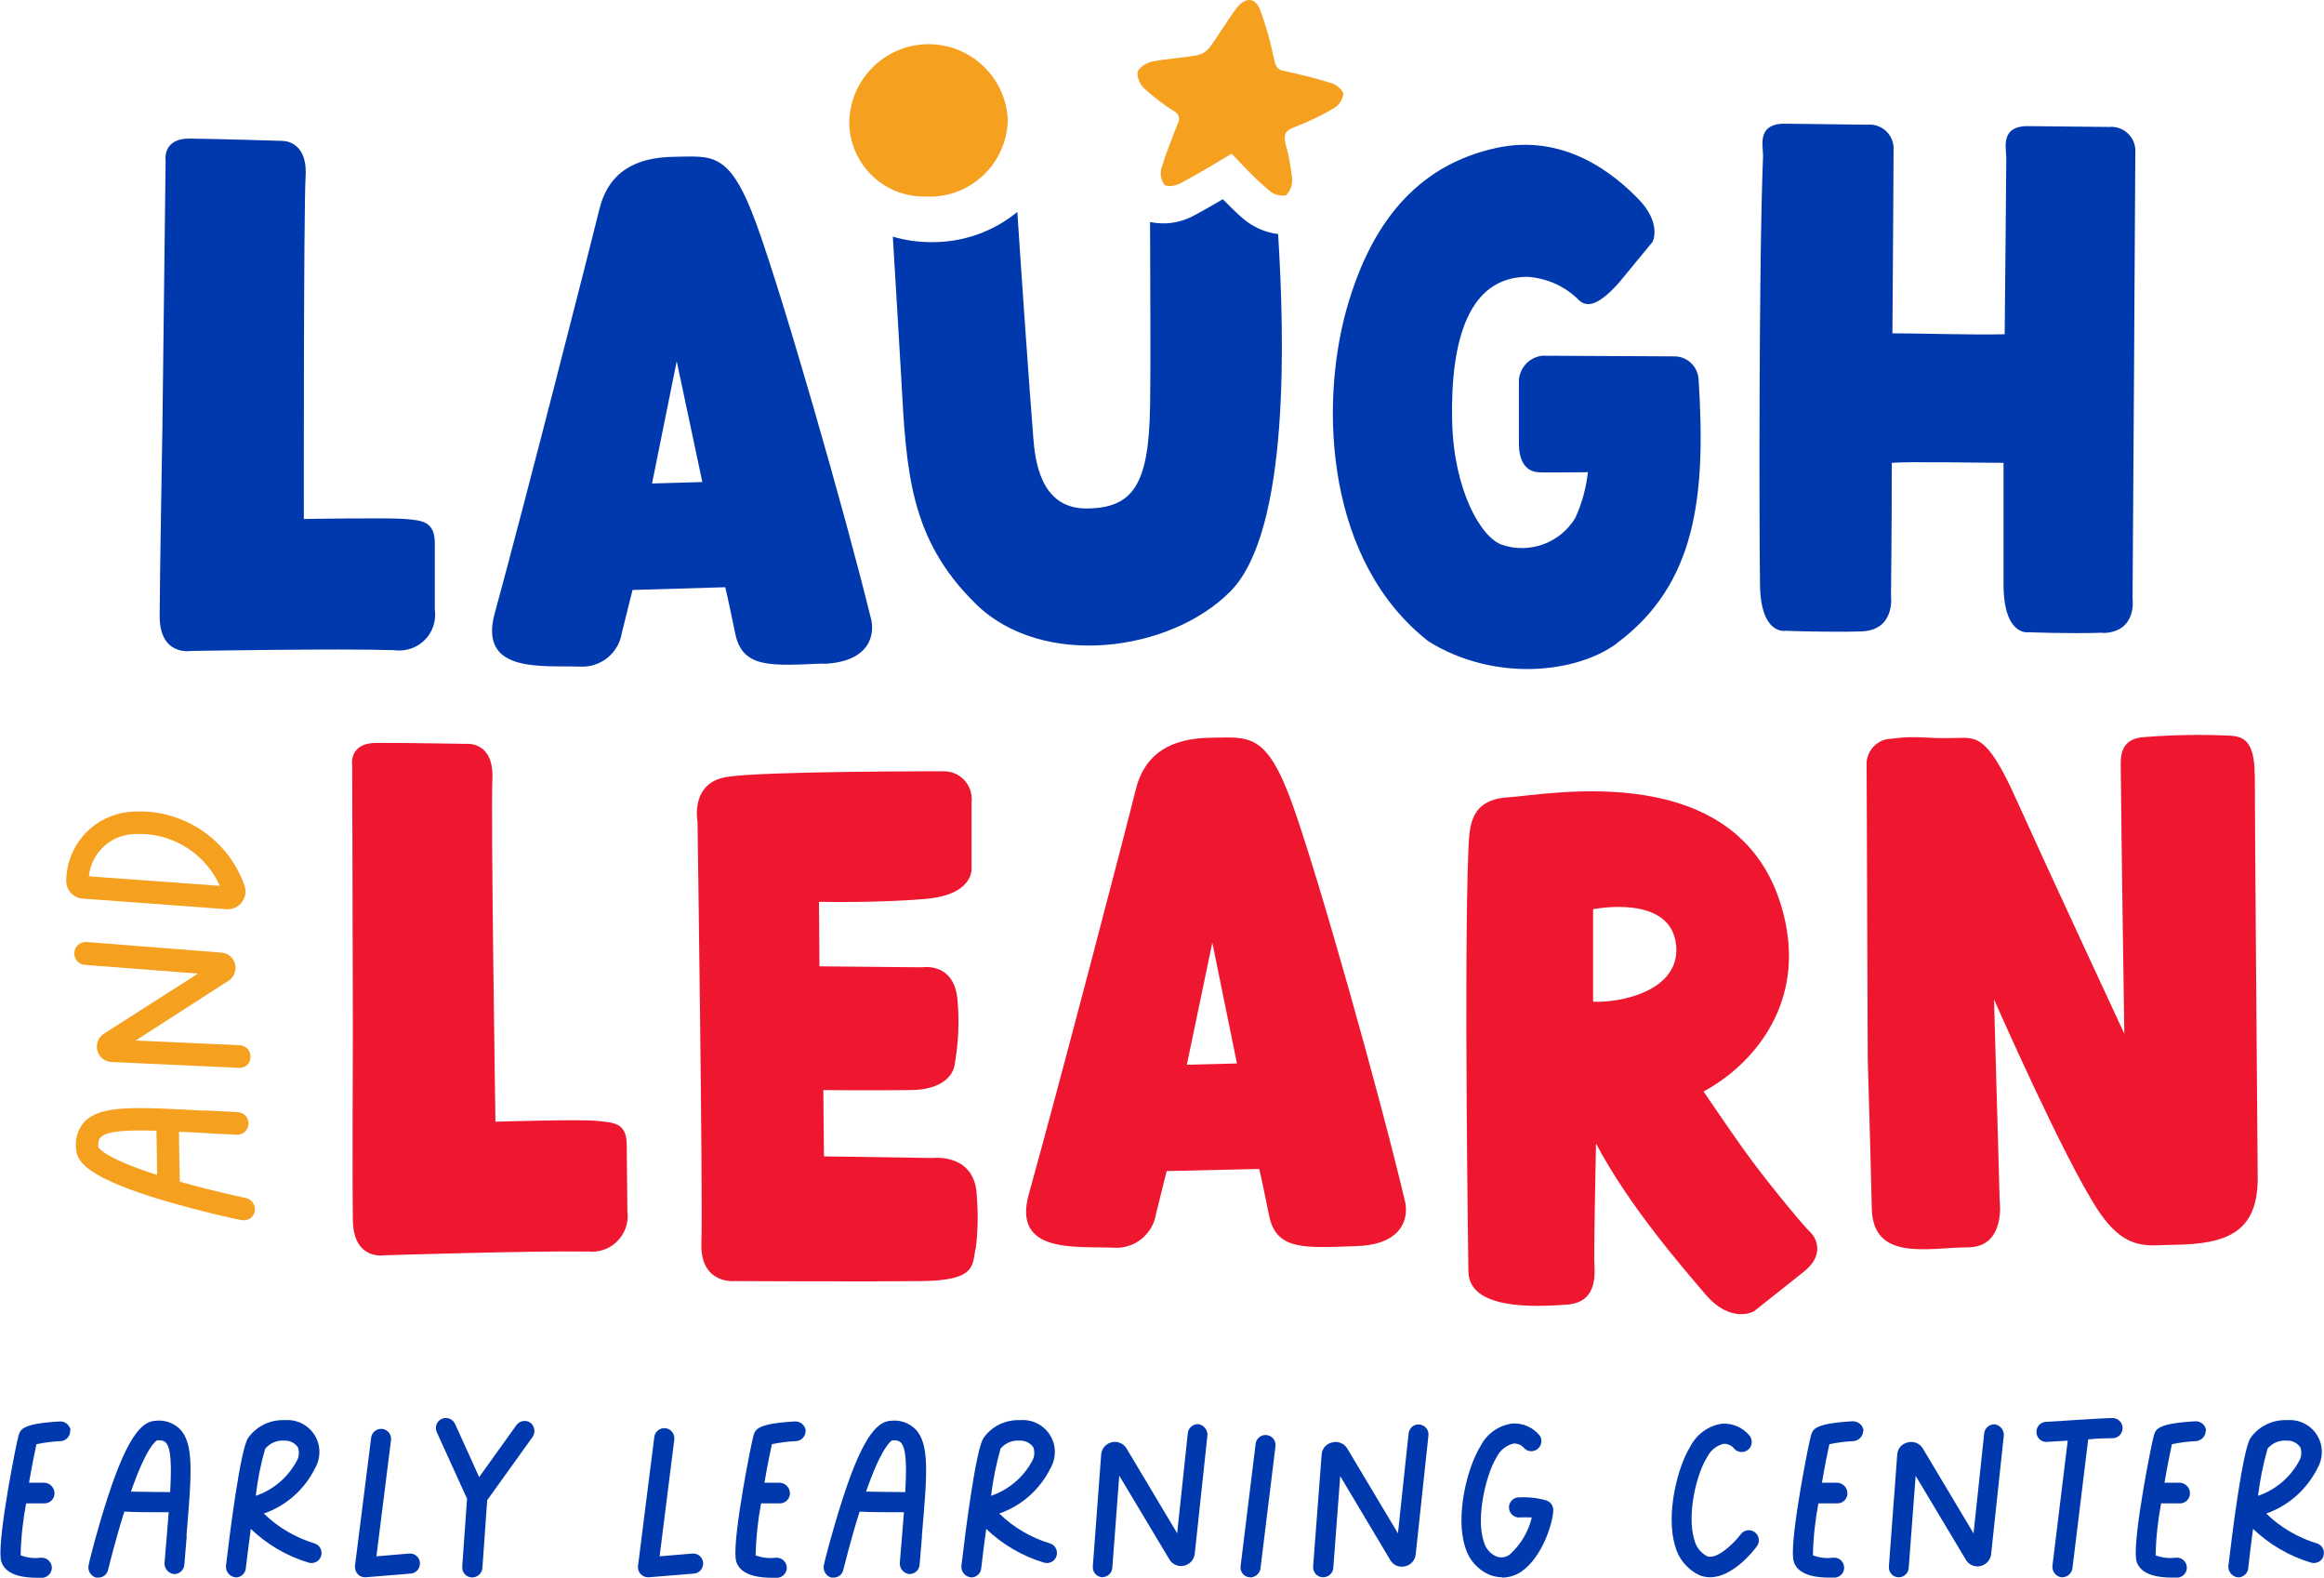
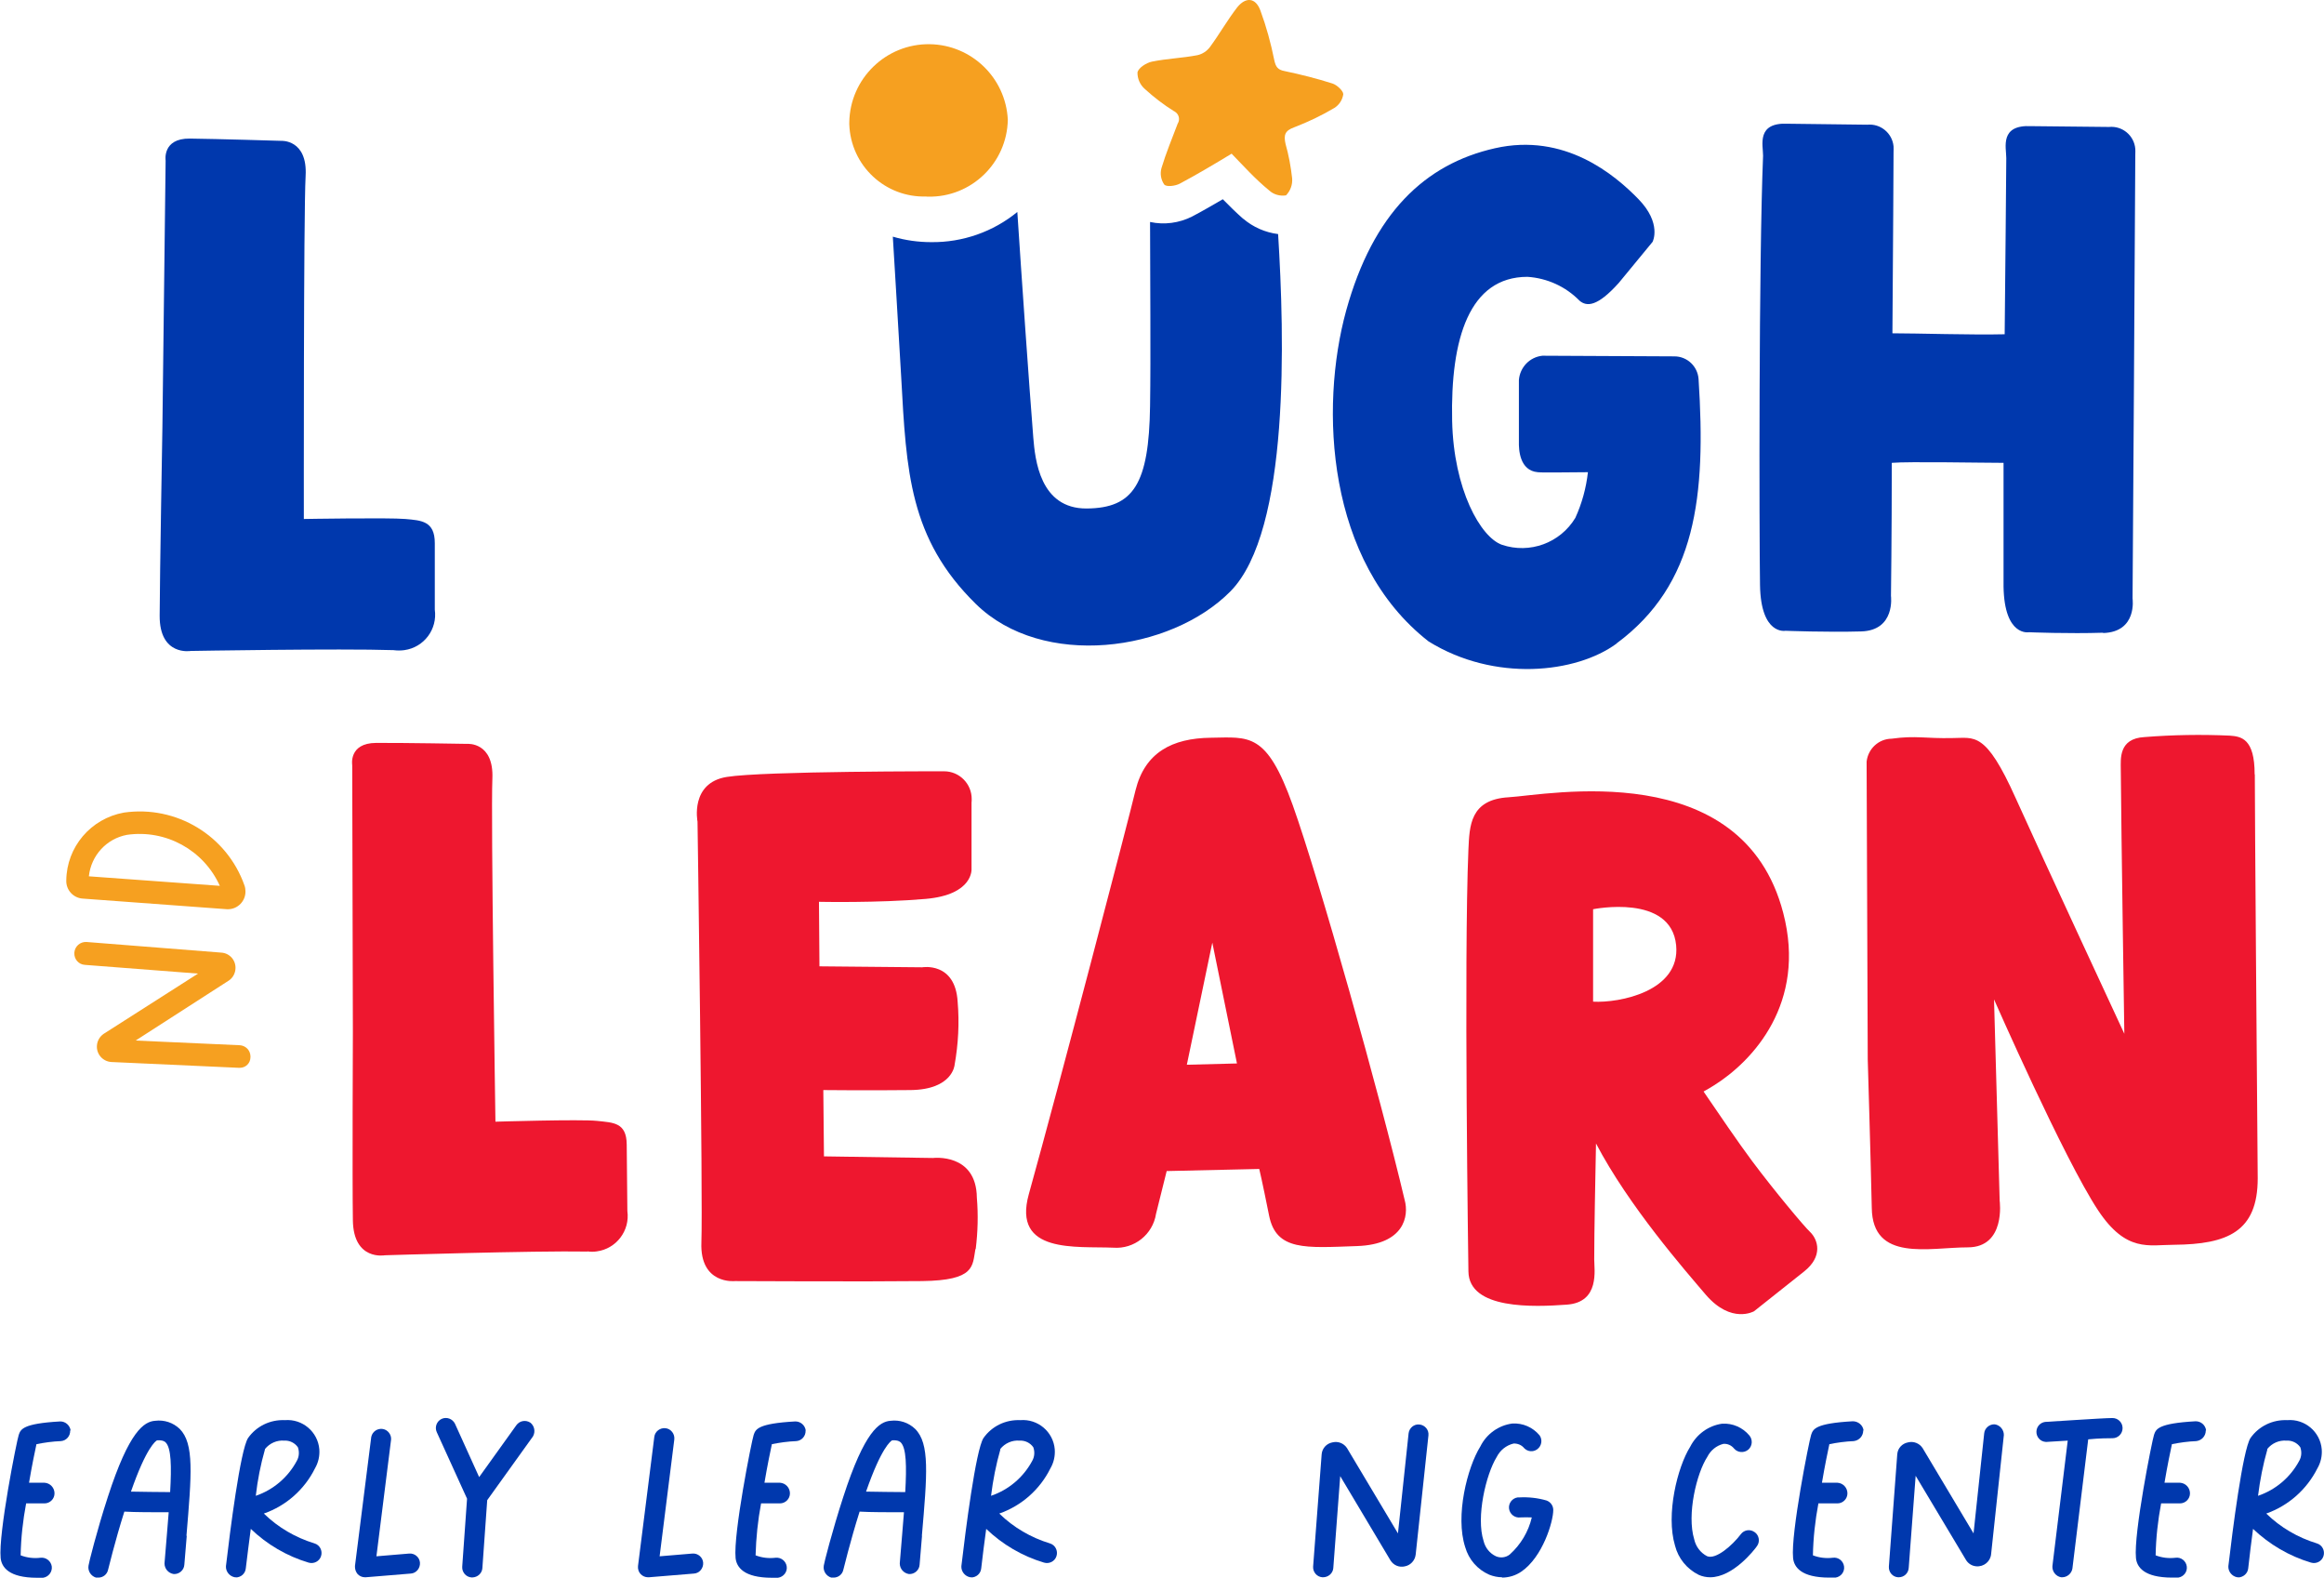
<svg xmlns="http://www.w3.org/2000/svg" id="Layer_1" data-name="Layer 1" viewBox="0 0 144.1 97.81">
  <defs>
    <style> .cls-1 { fill: #ee172f; } .cls-2 { fill: #0038ad; } .cls-3 { fill: #f6a020; } </style>
  </defs>
-   <path class="cls-3" d="M12.71,68.83l2.04.11c.39.02.68.35.66.74-.02.39-.35.68-.74.66l-2.04-.11-1.53-.08c0,1.01.04,2.38.05,3.1,2.12.6,4.08,1.01,4.09,1.01.32.07.55.34.56.66,0,.06,0,.11,0,.17-.08.38-.45.62-.83.54,0,0,0,0,0,0-.1,0-2.43-.51-4.84-1.22-4.63-1.38-5.34-2.36-5.41-3.14-.09-.62.09-1.26.51-1.73,1.01-1.05,3.17-.93,7.48-.69ZM9.7,70.09c-1.83-.05-3.08,0-3.47.42-.05.05-.17.18-.13.6.05.09.48.71,3.64,1.72,0-.78-.02-1.91-.04-2.74Z" />
  <path class="cls-3" d="M15.53,65.48s0,.04,0,.05c0,.37-.29.66-.66.66-.02,0-.05,0-.07,0l-7.91-.36h0c-.52-.04-.92-.49-.88-1.02.02-.29.17-.55.41-.72h0l5.86-3.74-7.01-.54c-.39-.02-.68-.35-.66-.74,0,0,0-.01,0-.02.03-.39.36-.68.75-.66l8.36.66c.52.03.92.48.88,1.01-.02.29-.17.56-.41.72h0l-5.78,3.72,6.45.29c.37.02.66.31.67.68Z" />
  <path class="cls-3" d="M15.22,55.25c.01.6-.47,1.1-1.07,1.11-.02,0-.05,0-.07,0h0l-8.96-.66c-.58-.04-1.03-.54-1.01-1.12.02-2.08,1.52-3.84,3.57-4.21,3.25-.47,6.39,1.42,7.48,4.52.04.11.06.24.06.36ZM5.52,54.32l8.11.59c-1-2.22-3.35-3.51-5.76-3.16-1.27.24-2.22,1.28-2.36,2.57ZM5.19,54.32" />
  <path class="cls-2" d="M24.4,40.3c-3.31-.11-12.57.05-12.57.05,0,0-1.94.34-1.93-2.18.01-2.52.17-11.68.17-11.68l.2-16.54s-.22-1.38,1.5-1.36,5.66.14,5.66.14c0,0,1.65-.11,1.52,2.18s-.11,21.26-.11,21.26c0,0,5.29-.09,6.29,0s1.83.12,1.83,1.5v4.12c.17,1.22-.67,2.34-1.89,2.51-.22.03-.45.03-.67,0Z" />
-   <path class="cls-2" d="M51.05,41.13c-3.18.13-5.01.34-5.46-1.85s-.62-2.88-.62-2.88l-5.75.17-.66,2.65c-.2,1.27-1.32,2.18-2.61,2.1-2.29-.08-6.26.44-5.29-3.24,1.84-6.73,6.07-23.31,6.5-25.09.57-2.34,2.25-3.24,4.63-3.27s3.45-.39,5.11,4.16c1.66,4.55,5.5,17.91,7.09,24.41.28.95.03,2.75-2.94,2.86ZM43.55,29.89l-1.59-7.5-1.53,7.58,3.13-.09Z" />
  <path class="cls-2" d="M100.24,39.89c-2.51,1.85-7.58,2.4-11.66-.13-6.33-4.94-6.77-14.47-5.11-20.51,1.67-6.03,4.88-9.08,9.22-10.06,4.33-.98,7.43,1.64,8.9,3.15s.88,2.65.88,2.65l-2.1,2.55c-1.32,1.47-1.98,1.48-2.43,1.1-.86-.88-2.01-1.4-3.23-1.48-3.6,0-4.78,3.82-4.67,8.92.09,4.27,1.77,7.23,3.09,7.69,1.72.58,3.61-.11,4.55-1.67.41-.9.67-1.85.78-2.83-1.18,0-2.77.04-3.11,0-1.14-.1-1.18-1.42-1.17-1.89v-3.82c.06-.79.67-1.43,1.46-1.51l8.18.04c.79,0,1.44.61,1.5,1.4.47,7.28-.14,12.73-5.08,16.39Z" />
  <path class="cls-2" d="M130.41,39.22c-2.14.07-4.6-.03-4.6-.03,0,0-1.53.3-1.58-2.83v-7.67c-1.29,0-5.89-.09-6.93,0,0,4.54-.05,8.25-.05,8.25,0,0,.29,2.14-1.85,2.2s-4.69-.04-4.69-.04c0,0-1.53.3-1.58-2.83s-.08-20.06.19-26.62c0-.66-.43-2.08,1.55-1.98l4.91.06c.82-.08,1.55.52,1.63,1.34.01.11,0,.23,0,.34,0,.76-.03,5.82-.07,11.25,1.57,0,4.94.11,6.96.06.04-4.45.09-8.77.1-10.92,0-.66-.43-2.08,1.55-1.98l4.82.05c.83-.08,1.56.53,1.63,1.36.01.11,0,.22,0,.33,0,1.83-.17,27.54-.17,27.54,0,0,.31,2.08-1.83,2.14Z" />
  <path class="cls-1" d="M36.43,77.58c-3.31-.06-12.57.23-12.57.23,0,0-1.94.36-1.98-2.16s0-11.68,0-11.68l-.04-16.54s-.24-1.37,1.48-1.38,5.66.06,5.66.06c0,0,1.65-.13,1.55,2.16s.19,21.26.19,21.26c0,0,5.29-.16,6.3-.05s1.83.09,1.84,1.47l.04,4.12c.17,1.22-.69,2.34-1.9,2.5-.19.03-.38.03-.57,0Z" />
  <path class="cls-1" d="M60.48,77.43c-.19,1.05,0,1.94-3.31,1.98-3.31.04-11.6,0-11.6,0,0,0-2.18.24-2.08-2.39s-.24-26.09-.24-26.09c0,0-.48-2.4,1.81-2.77s13.48-.35,13.48-.35c.95,0,1.72.78,1.71,1.73,0,.07,0,.13-.01.2v4.12s.13,1.6-2.84,1.86-6.62.18-6.62.18l.03,4,6.37.06s2.06-.36,2.2,2.15c.11,1.3.04,2.61-.19,3.9,0,0-.11,1.53-2.73,1.56s-5.41,0-5.41,0l.04,4.11,6.76.1s2.69-.33,2.72,2.46c.09,1.06.06,2.13-.07,3.18Z" />
  <path class="cls-1" d="M84.14,77.24c-3.18.11-5.01.31-5.45-1.89s-.61-2.89-.61-2.89l-5.74.13-.66,2.65c-.2,1.28-1.35,2.2-2.65,2.1-2.29-.1-6.27.4-5.24-3.31,1.87-6.71,6.2-23.27,6.62-25.05.58-2.34,2.27-3.22,4.66-3.25s3.46-.37,5.09,4.19,5.39,17.93,6.94,24.48c.26.95,0,2.74-2.96,2.84ZM76.7,65.93l-1.53-7.5-1.58,7.57,3.12-.08Z" />
  <path class="cls-1" d="M111.87,78.81c-1.18.93-3.11,2.47-3.11,2.47,0,0-1.4.81-2.98-1.01-1.32-1.55-4.78-5.5-6.82-9.39-.04,2.06-.11,5.48-.11,7.19,0,.63.36,2.65-1.69,2.8s-6.08.32-6.11-2.06c0,0-.29-19.36,0-26.16.07-1.45.09-3.09,2.49-3.23s14.5-2.57,17.03,7.17c1.46,5.59-1.89,9.18-4.28,10.68-.22.14-.44.27-.66.39.9,1.32,2.18,3.2,3.01,4.31,1.39,1.86,3.25,4.08,3.59,4.39.51.49.81,1.52-.36,2.45ZM103.93,58.6c-.31-3.23-5.15-2.24-5.15-2.24v5.73c1.63.09,5.42-.64,5.15-3.49h0Z" />
  <path class="cls-1" d="M139.81,48.01c0,2.22.13,19.18.18,25.03,0,3.31-1.87,4.09-5.19,4.12-1.55,0-2.96.5-4.71-2.14-2.1-3.17-6.45-13.07-6.45-13.07l.35,12.48s.4,2.89-1.98,2.89-5.91.93-5.95-2.45c-.07-3.21-.25-9.2-.25-9.2l-.07-18.46c.09-.8.75-1.41,1.55-1.42,1.52-.21,2.08,0,3.78-.04,1.36,0,2.04-.46,3.92,3.74,1.67,3.71,6.73,14.59,6.73,14.59,0,0-.19-12.37-.22-16.41,0-.62-.14-1.89,1.46-1.98,1.76-.14,3.53-.17,5.29-.09.71.05,1.55.17,1.55,2.39Z" />
  <path class="cls-3" d="M57.45,12.18c-2.56.09-4.7-1.91-4.79-4.47,0-.04,0-.08,0-.12.04-2.72,2.28-4.89,4.99-4.85,2.59.04,4.71,2.08,4.84,4.68-.05,2.68-2.26,4.82-4.94,4.77-.03,0-.07,0-.1,0Z" />
  <path class="cls-2" d="M77.09,13.57c-.45-.4-.87-.81-1.27-1.22-.62.36-1.25.73-1.9,1.07-.81.41-1.73.53-2.61.34,0,3.31.05,8.24,0,11.42-.07,4.81-1.02,6.32-3.93,6.34s-3.2-3.06-3.31-4.39c-.26-3.27-.73-10-.99-13.99-1.5,1.23-3.39,1.89-5.33,1.87h0c-.81,0-1.61-.11-2.39-.34.12,2.06.3,4.86.52,8.72.32,5.83.5,10,4.63,14.05s12.07,2.97,15.78-.78c3.71-3.75,3.35-15.88,2.96-22.15-.8-.1-1.55-.43-2.16-.95Z" />
  <path class="cls-3" d="M76.36,9.53c-1.09.66-2.13,1.28-3.2,1.85-.28.15-.83.22-.97.06-.21-.3-.27-.68-.17-1.03.28-.93.66-1.84,1-2.74.16-.25.09-.58-.16-.74-.02-.02-.05-.03-.07-.04-.64-.4-1.24-.86-1.8-1.37-.3-.26-.47-.64-.46-1.04.07-.28.55-.59.9-.66.93-.19,1.89-.22,2.82-.4.31-.07.58-.25.77-.5.59-.8,1.08-1.67,1.69-2.46.53-.66,1.14-.62,1.44.19.37,1,.65,2.03.86,3.07.09.42.21.61.66.69,1,.21,1.99.46,2.96.77.27.09.66.45.66.66-.05.35-.25.66-.55.85-.79.47-1.63.87-2.49,1.2-.59.21-.66.49-.54,1.03.2.7.33,1.42.41,2.14.03.39-.11.77-.38,1.05-.38.06-.77-.05-1.05-.31-.87-.71-1.61-1.54-2.33-2.28Z" />
  <path class="cls-2" d="M4.35,88.67c.02.34-.24.64-.58.66,0,0,0,0,0,0-.51.02-1.02.09-1.51.19-.09.42-.28,1.32-.46,2.39h.96c.35.02.62.31.62.66,0,.34-.28.62-.62.62h-1.14c-.2,1.06-.32,2.14-.34,3.22.39.15.81.2,1.23.15.34-.04.65.2.7.54.04.34-.2.65-.54.7-.04,0-.08,0-.12,0h-.26c-1.75,0-2.19-.66-2.25-1.22-.15-1.51,1-7.28,1.12-7.63s.24-.71,2.58-.84c.32,0,.59.24.64.56Z" />
  <path class="cls-2" d="M11.58,95.19c-.05.56-.1,1.16-.15,1.8-.02.34-.32.6-.66.58-.33-.05-.57-.33-.57-.66.05-.66.1-1.24.15-1.81s.07-.93.11-1.36c-.89,0-2.11,0-2.75-.04-.59,1.86-1,3.59-1.01,3.61-.06.28-.31.48-.6.48h-.15c-.32-.1-.52-.42-.46-.75,0-.09.51-2.14,1.2-4.26,1.32-4.07,2.24-4.66,2.93-4.71.56-.07,1.11.11,1.52.5.91.91.74,2.82.42,6.64ZM10.55,92.49c.09-1.61.07-2.73-.28-3.08-.04-.04-.15-.15-.53-.13-.08.04-.66.42-1.62,3.18.69.01,1.69.03,2.43.03h0Z" />
  <path class="cls-2" d="M14.63,97.77h-.07c-.33-.06-.57-.36-.55-.69.25-2.14.89-7.19,1.37-7.94.52-.74,1.38-1.15,2.28-1.11,1.09-.09,2.05.72,2.14,1.81.03.41-.06.82-.27,1.18-.65,1.31-1.79,2.32-3.17,2.8.88.86,1.96,1.49,3.14,1.85.33.1.51.45.41.78s-.45.51-.78.41c-1.34-.4-2.57-1.12-3.58-2.09-.11.81-.21,1.64-.31,2.45-.03.32-.3.56-.62.56ZM16.43,89.84c-.27.94-.46,1.91-.57,2.88,1.09-.37,2-1.15,2.54-2.16.15-.26.17-.57.07-.85-.19-.27-.51-.43-.84-.41-.46-.04-.91.16-1.2.52v.02Z" />
  <path class="cls-2" d="M22.63,97.77c-.17,0-.33-.07-.45-.19-.12-.14-.18-.32-.17-.51l1.01-8c.07-.34.4-.55.73-.49.3.06.52.34.5.65l-.91,7.24,2.03-.17c.34-.03.65.23.67.57s-.23.65-.57.67h0l-2.8.23h-.05Z" />
  <path class="cls-2" d="M33.06,89.02l-2.85,3.97-.3,4.21c-.02.32-.29.57-.62.58h-.05c-.34-.02-.6-.32-.58-.66l.3-4.22-1.88-4.13c-.14-.31,0-.68.31-.82.31-.14.67,0,.82.3,0,0,0,0,0,0l1.5,3.31,2.31-3.22c.2-.28.59-.34.87-.15.25.2.32.56.16.84Z" />
  <path class="cls-2" d="M40.18,97.77c-.17,0-.33-.07-.45-.19-.13-.13-.19-.32-.17-.51l1.01-8c.04-.34.36-.58.7-.54.34.04.58.36.54.7l-.91,7.24,2.03-.17c.34-.03.65.23.67.57s-.23.65-.57.67l-2.8.23h-.05Z" />
  <path class="cls-2" d="M49.95,88.67c.02.34-.24.64-.58.66,0,0,0,0,0,0-.51.02-1.02.09-1.51.19-.09.42-.28,1.32-.46,2.39h.96c.35.02.62.31.62.66,0,.34-.28.62-.62.62h-1.17c-.2,1.06-.31,2.14-.34,3.22.39.15.81.2,1.23.15.34-.04.65.2.7.54s-.2.65-.54.7c-.04,0-.08,0-.12,0h-.26c-1.75,0-2.19-.66-2.25-1.22-.15-1.51,1-7.28,1.12-7.63s.24-.71,2.58-.84c.33,0,.6.23.65.56Z" />
  <path class="cls-2" d="M57.17,95.19c-.05.56-.1,1.16-.15,1.8-.02.34-.32.6-.66.58-.33-.05-.57-.33-.57-.66.05-.66.1-1.24.15-1.81s.08-.93.11-1.36c-.89,0-2.11,0-2.75-.04-.59,1.86-1,3.59-1.01,3.61-.06.28-.31.48-.6.48h-.15c-.32-.1-.52-.42-.46-.75,0-.09.52-2.14,1.21-4.26,1.32-4.07,2.24-4.66,2.93-4.71.56-.07,1.11.11,1.52.5.92.91.75,2.82.42,6.64ZM56.13,92.49c.09-1.61.07-2.73-.28-3.08-.05-.04-.15-.15-.53-.13-.08.04-.66.42-1.62,3.18.71.01,1.7.03,2.44.03h-.01Z" />
  <path class="cls-2" d="M60.23,97.77h-.07c-.33-.06-.57-.36-.55-.69.25-2.14.89-7.19,1.37-7.94.52-.74,1.38-1.15,2.28-1.11,1.09-.09,2.05.72,2.14,1.81.03.41-.06.82-.27,1.18-.65,1.31-1.79,2.32-3.17,2.8.88.86,1.96,1.49,3.14,1.85.33.1.51.45.41.78s-.45.51-.78.41c-1.34-.4-2.57-1.12-3.58-2.09-.11.81-.22,1.64-.31,2.45-.03.32-.3.56-.62.56ZM62.03,89.84c-.27.94-.46,1.91-.58,2.88,1.09-.37,2-1.14,2.55-2.16.15-.26.17-.57.07-.85-.19-.27-.51-.43-.85-.41-.46-.04-.91.16-1.2.52v.02Z" />
-   <path class="cls-2" d="M68.38,97.77h-.05c-.34-.03-.59-.32-.57-.66l.52-6.97h0c.05-.47.46-.8.93-.76.25.03.48.16.62.37h0l3.16,5.29.66-6.2c.03-.33.33-.58.66-.56.32.05.56.33.56.66l-.79,7.38c-.05.46-.47.8-.93.75-.25-.03-.48-.16-.62-.37h0l-3.13-5.23-.43,5.71c-.02.32-.28.57-.6.58Z" />
-   <path class="cls-2" d="M77.53,97.77h-.07c-.33-.04-.57-.33-.54-.66l.93-7.57c.02-.34.31-.61.65-.59.34.02.61.31.59.65,0,.03,0,.07-.01.1l-.93,7.57c-.07.29-.32.5-.62.51Z" />
  <path class="cls-2" d="M82.05,97.77h-.05c-.34-.02-.6-.32-.58-.66l.53-6.97h0c.03-.36.3-.66.66-.73.35-.09.71.05.91.35h0l3.16,5.29.66-6.2c.04-.34.34-.59.68-.55.34.04.59.34.55.68l-.79,7.38c-.04.36-.31.66-.66.73-.35.09-.71-.06-.9-.36h0l-3.12-5.23-.43,5.71c-.03.32-.31.56-.64.56Z" />
  <path class="cls-2" d="M93.14,97.77c-.27,0-.55-.06-.8-.16-.73-.32-1.27-.94-1.49-1.71-.63-1.93.13-4.94.94-6.24.38-.77,1.13-1.31,1.98-1.42.65-.04,1.27.23,1.69.73.2.28.13.67-.15.87-.25.18-.58.15-.8-.07-.16-.2-.41-.3-.66-.29-.46.11-.84.42-1.05.84-.66,1.07-1.29,3.72-.81,5.2.1.42.38.77.77.95.28.12.61.08.85-.11.68-.61,1.16-1.41,1.37-2.3-.23-.01-.47-.01-.7,0-.34.05-.66-.19-.71-.53-.05-.34.19-.66.53-.71.03,0,.07,0,.1,0,.57-.03,1.14.03,1.69.19.25.09.42.32.42.59,0,.73-.66,2.92-1.98,3.82-.35.24-.77.37-1.2.37Z" />
  <path class="cls-2" d="M106.04,97.77c-.24,0-.49-.05-.71-.15-.73-.36-1.27-1.02-1.47-1.81-.58-1.93.15-4.87.94-6.13.39-.77,1.13-1.31,1.98-1.43.65-.04,1.27.23,1.69.73.22.26.19.66-.07.88s-.66.19-.88-.07c-.16-.2-.41-.31-.66-.29-.44.11-.8.41-1,.81-.66,1.01-1.28,3.57-.81,5.11.1.45.39.83.79,1.04.54.24,1.57-.66,2.1-1.36.2-.27.58-.33.85-.13,0,0,.01,0,.02.01.27.2.33.59.13.86,0,0,0,0,0,0-.17.25-1.49,1.93-2.9,1.93Z" />
  <path class="cls-2" d="M115.53,88.67c0,.34-.25.62-.59.66-.51.02-1.02.09-1.51.19-.09.42-.28,1.32-.46,2.39h.96c.35.02.62.31.62.66,0,.34-.28.62-.62.62h-1.18c-.2,1.06-.32,2.14-.34,3.22.39.15.81.2,1.23.15.34-.05.65.19.7.53.05.34-.19.65-.53.7-.04,0-.08,0-.12,0h-.27c-1.75,0-2.19-.66-2.24-1.22-.15-1.51,1-7.28,1.12-7.63s.24-.71,2.58-.84c.33,0,.62.23.67.56Z" />
  <path class="cls-2" d="M117.74,97.77h-.05c-.34-.02-.59-.32-.57-.66,0,0,0,0,0,0l.52-6.97h0c.03-.37.3-.66.66-.73.35-.09.71.05.91.35h0l3.16,5.29.66-6.2c.03-.33.33-.58.66-.56.32.05.56.33.56.66l-.79,7.38c-.04.46-.45.8-.92.76-.26-.02-.49-.16-.63-.38h0l-3.13-5.23-.43,5.71c-.02.33-.29.58-.62.58Z" />
  <path class="cls-2" d="M131.61,88.53c0,.34-.28.62-.62.62h0c-.2,0-.81,0-1.51.07l-.98,8.01c-.05.3-.31.53-.62.54h-.08c-.33-.06-.56-.36-.54-.69l.95-7.78-1.32.08h-.04c-.34-.02-.6-.31-.58-.66.02-.3.24-.54.54-.58.15,0,3.55-.24,4.16-.24.34-.01.63.26.64.6,0,0,0,.01,0,.02Z" />
  <path class="cls-2" d="M136.77,88.67c0,.34-.25.62-.59.66-.51.02-1.02.09-1.51.19-.09.42-.28,1.32-.46,2.39h.96c.35.02.62.31.62.66,0,.34-.28.62-.62.62h-1.17c-.2,1.06-.32,2.14-.34,3.22.39.15.81.2,1.23.15.34-.05.65.19.7.53.05.34-.19.65-.53.7-.04,0-.08,0-.12,0h-.26c-1.75,0-2.19-.66-2.24-1.22-.15-1.51,1-7.28,1.12-7.63s.24-.71,2.58-.84c.33,0,.6.23.65.56Z" />
  <path class="cls-2" d="M138.79,97.77h-.07c-.33-.06-.57-.36-.55-.69.25-2.14.89-7.19,1.37-7.94.52-.74,1.38-1.15,2.28-1.11,1.09-.09,2.05.72,2.14,1.81.03.41-.06.82-.27,1.18-.66,1.31-1.79,2.31-3.17,2.8.88.86,1.96,1.49,3.14,1.85.33.1.51.45.41.78-.1.33-.45.51-.78.41h0c-1.34-.4-2.57-1.12-3.59-2.09-.11.81-.21,1.64-.3,2.45-.03.31-.3.55-.62.56ZM140.59,89.84c-.27.94-.46,1.91-.58,2.88,1.09-.37,2-1.14,2.55-2.16.15-.26.17-.57.07-.85-.19-.27-.51-.43-.85-.41-.46-.04-.91.16-1.2.52v.02Z" />
</svg>